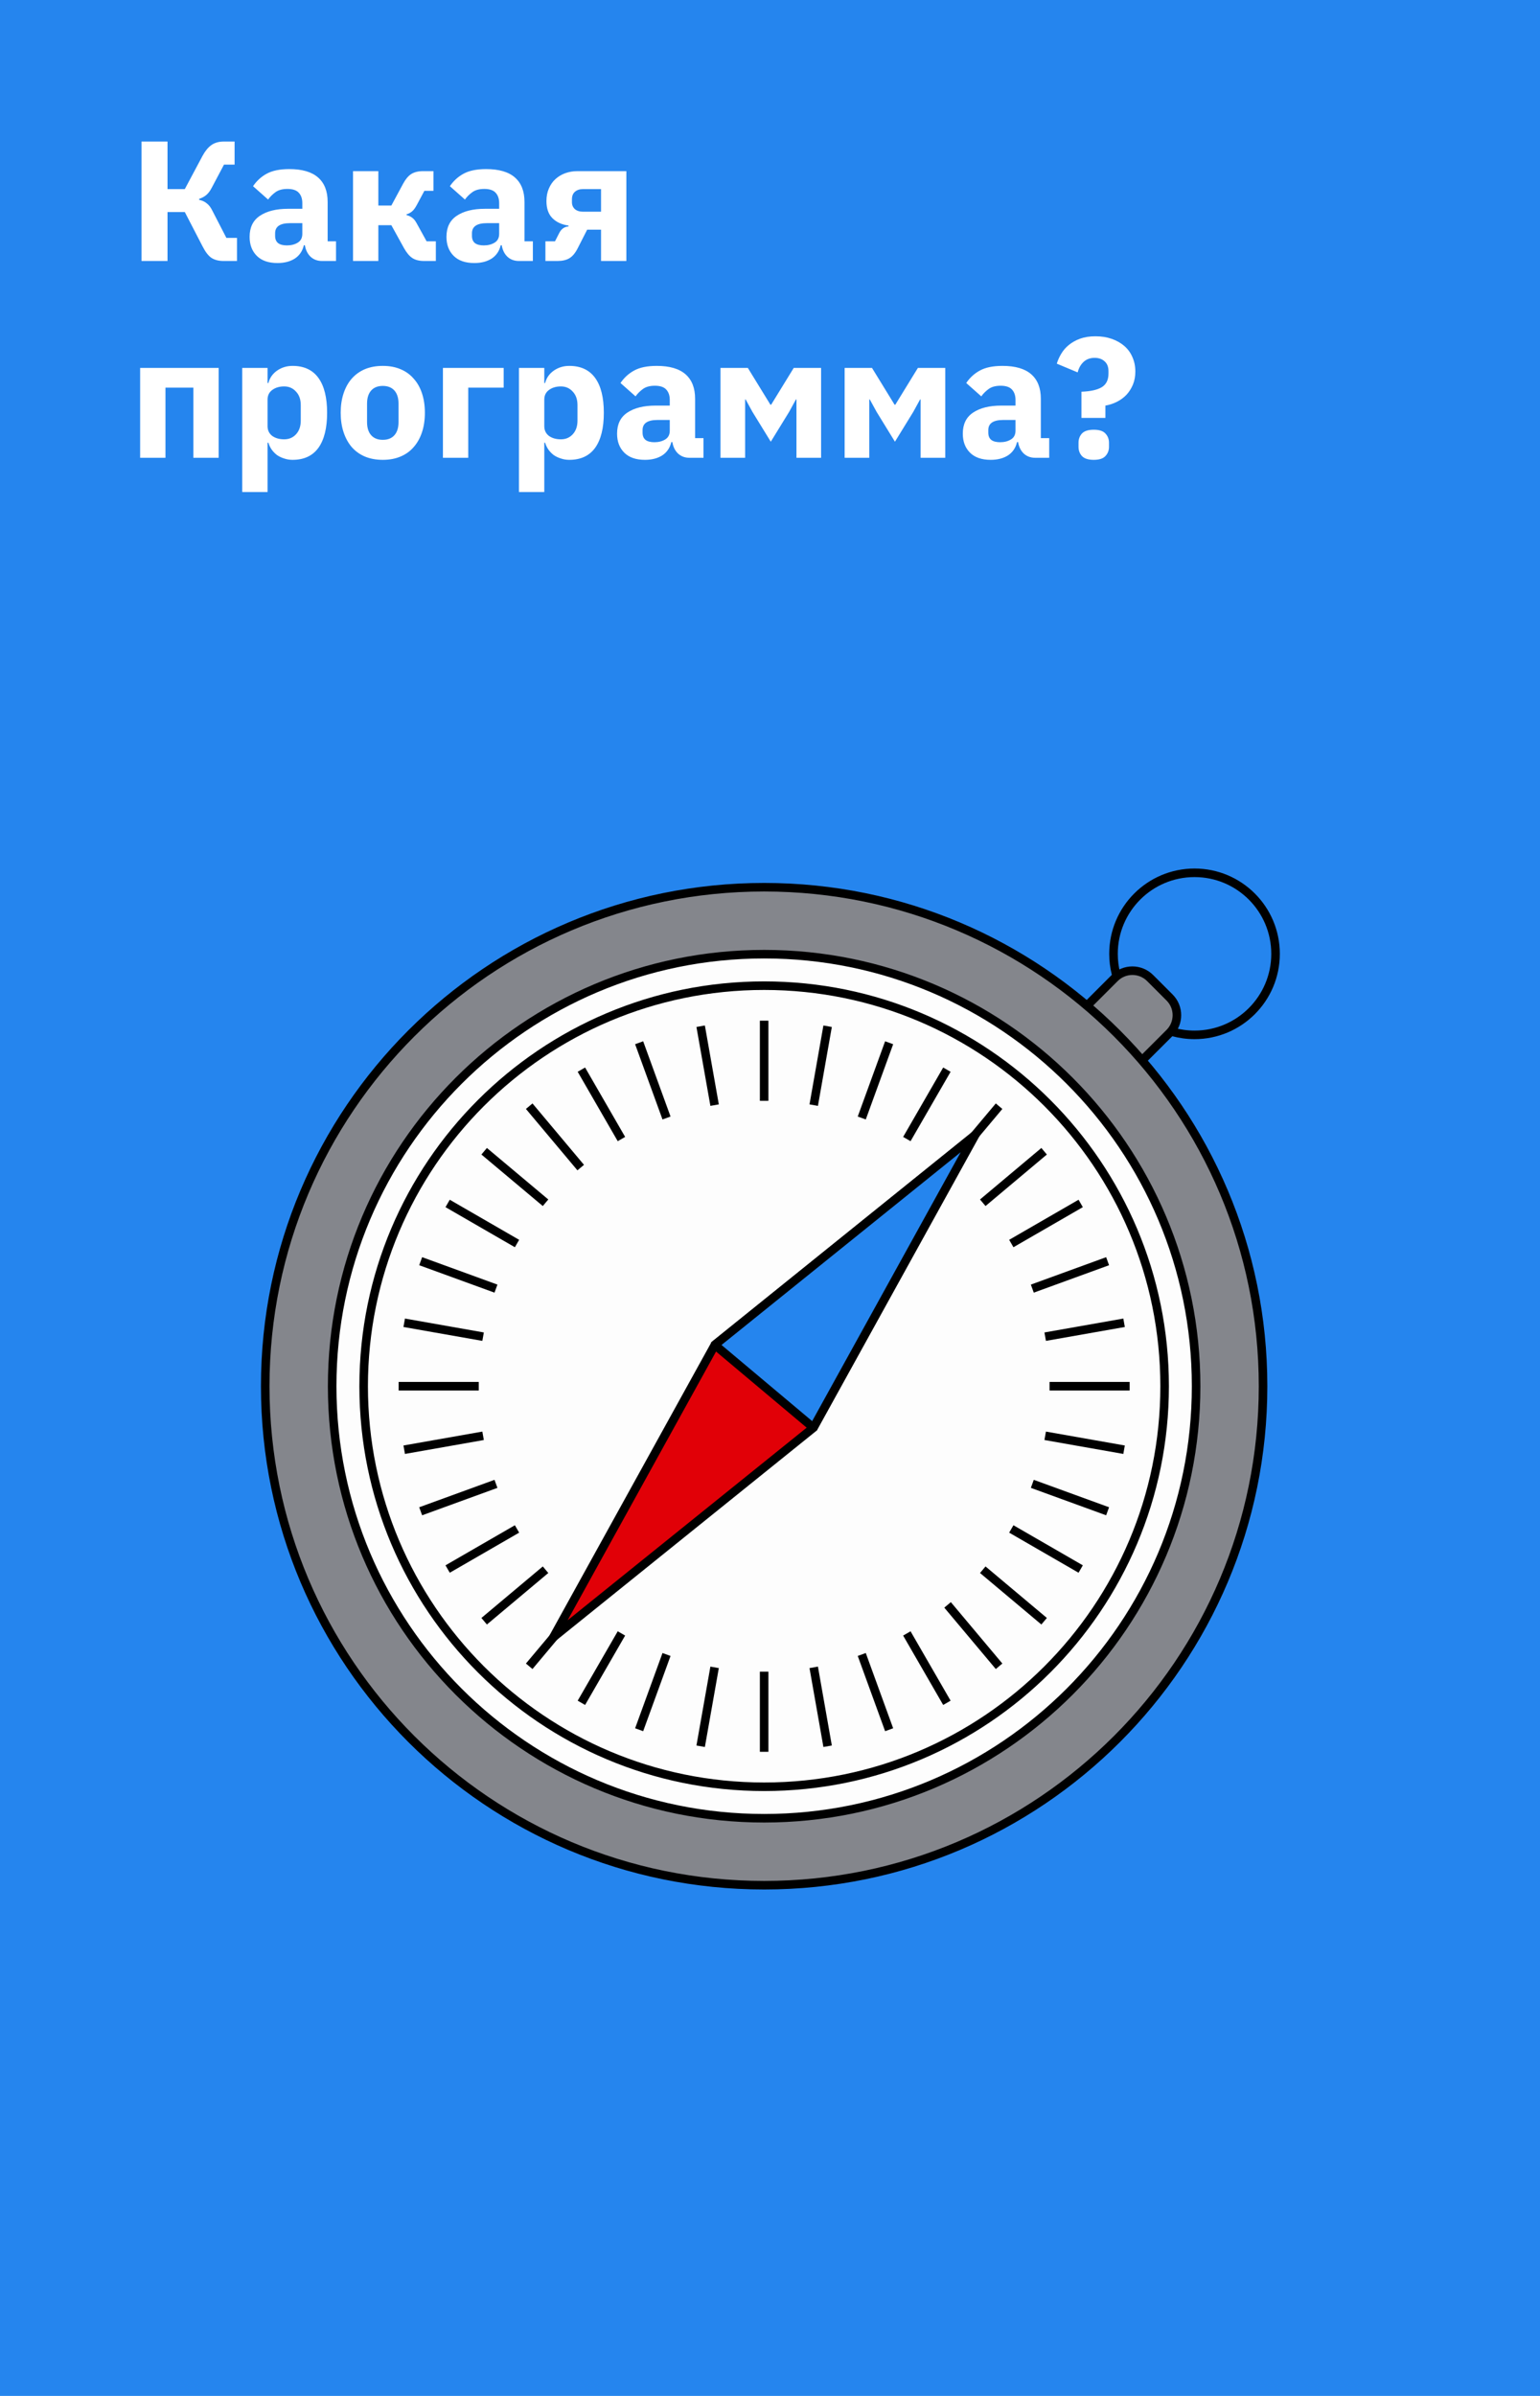
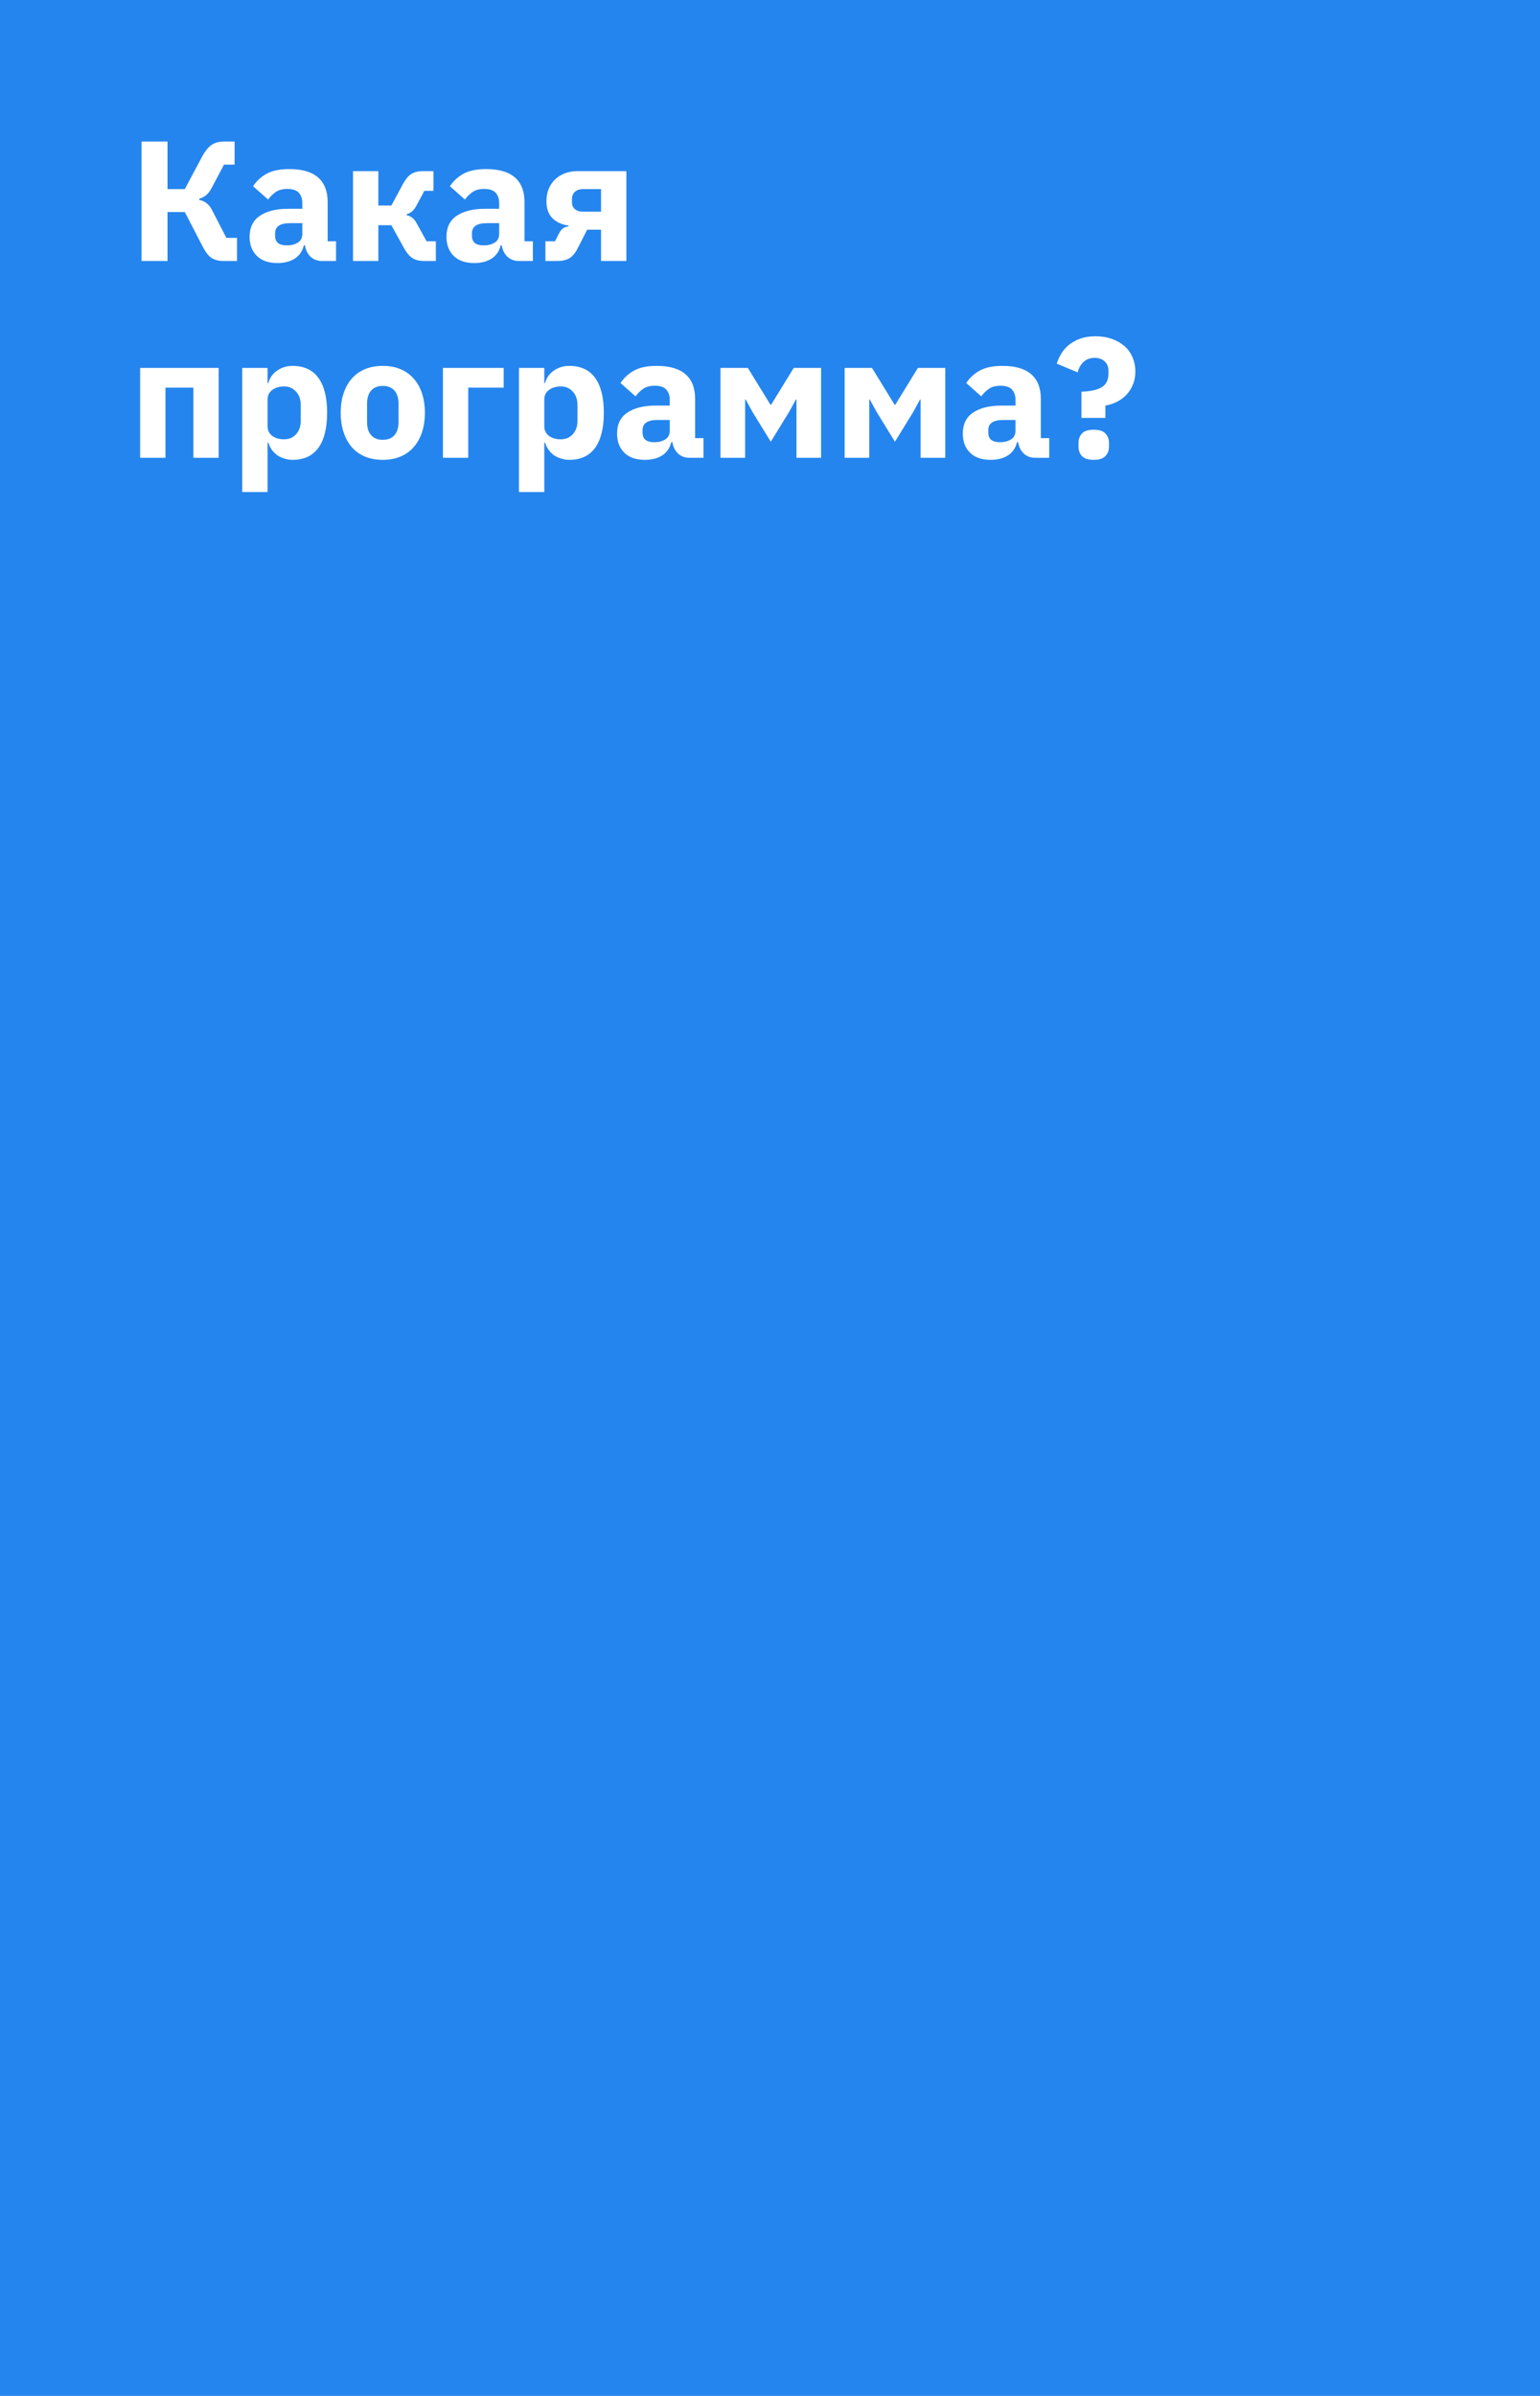
<svg xmlns="http://www.w3.org/2000/svg" width="360" height="560" viewBox="0 0 360 560" fill="none">
  <rect width="360" height="560" fill="#2585EE" />
  <path d="M33.08 33.08H39.16V44.2H43.2L47.36 36.4C47.973 35.28 48.653 34.453 49.4 33.92C50.173 33.36 51.16 33.08 52.36 33.08H54.84V38.48H52.36L49.48 43.92C49.107 44.64 48.68 45.2 48.2 45.6C47.747 45.973 47.2 46.267 46.56 46.48V46.72C47.253 46.853 47.84 47.12 48.32 47.52C48.827 47.893 49.267 48.467 49.64 49.24L52.92 55.6H55.4V61H52.24C51.12 61 50.187 60.76 49.44 60.28C48.72 59.8 48.027 58.907 47.36 57.6L43.2 49.56H39.16V61H33.08V33.08ZM75.272 61C74.206 61 73.312 60.667 72.592 60C71.899 59.333 71.459 58.44 71.272 57.32H71.032C70.712 58.68 70.005 59.72 68.912 60.44C67.819 61.133 66.472 61.48 64.872 61.48C62.766 61.48 61.152 60.92 60.032 59.8C58.912 58.68 58.352 57.2 58.352 55.36C58.352 53.147 59.152 51.507 60.752 50.44C62.379 49.347 64.579 48.8 67.352 48.8H70.672V47.48C70.672 46.467 70.406 45.667 69.872 45.08C69.339 44.467 68.445 44.16 67.192 44.16C66.019 44.16 65.085 44.413 64.392 44.92C63.699 45.427 63.126 46 62.672 46.64L59.152 43.52C60.005 42.267 61.072 41.293 62.352 40.6C63.659 39.88 65.419 39.52 67.632 39.52C70.619 39.52 72.859 40.173 74.352 41.48C75.846 42.787 76.592 44.693 76.592 47.2V56.4H78.552V61H75.272ZM67.072 57.36C68.059 57.36 68.899 57.147 69.592 56.72C70.312 56.293 70.672 55.6 70.672 54.64V52.16H67.792C65.472 52.16 64.312 52.947 64.312 54.52V55.12C64.312 55.893 64.552 56.467 65.032 56.84C65.512 57.187 66.192 57.36 67.072 57.36ZM82.526 40H88.446V48.04H91.486L94.246 42.92C94.806 41.88 95.432 41.133 96.126 40.68C96.846 40.227 97.766 40 98.886 40H101.326V44.6H99.206L97.406 47.96C97.032 48.653 96.659 49.147 96.286 49.44C95.939 49.733 95.526 49.947 95.046 50.08V50.28C95.499 50.387 95.912 50.573 96.286 50.84C96.686 51.107 97.046 51.533 97.366 52.12L99.726 56.4H101.886V61H99.126C98.006 61 97.099 60.773 96.406 60.32C95.712 59.867 95.059 59.093 94.446 58L91.486 52.64H88.446V61H82.526V40ZM121.288 61C120.221 61 119.328 60.667 118.608 60C117.914 59.333 117.474 58.44 117.288 57.32H117.048C116.728 58.68 116.021 59.72 114.928 60.44C113.834 61.133 112.488 61.48 110.888 61.48C108.781 61.48 107.168 60.92 106.048 59.8C104.928 58.68 104.368 57.2 104.368 55.36C104.368 53.147 105.168 51.507 106.768 50.44C108.394 49.347 110.594 48.8 113.368 48.8H116.688V47.48C116.688 46.467 116.421 45.667 115.888 45.08C115.354 44.467 114.461 44.16 113.208 44.16C112.034 44.16 111.101 44.413 110.408 44.92C109.714 45.427 109.141 46 108.688 46.64L105.168 43.52C106.021 42.267 107.088 41.293 108.368 40.6C109.674 39.88 111.434 39.52 113.648 39.52C116.634 39.52 118.874 40.173 120.368 41.48C121.861 42.787 122.608 44.693 122.608 47.2V56.4H124.568V61H121.288ZM113.088 57.36C114.074 57.36 114.914 57.147 115.608 56.72C116.328 56.293 116.688 55.6 116.688 54.64V52.16H113.808C111.488 52.16 110.328 52.947 110.328 54.52V55.12C110.328 55.893 110.568 56.467 111.048 56.84C111.528 57.187 112.208 57.36 113.088 57.36ZM127.501 56.4H129.741L130.701 54.52C131.181 53.533 131.915 53 132.901 52.92V52.72C131.328 52.507 130.075 51.933 129.141 51C128.208 50.067 127.741 48.733 127.741 47C127.741 45.907 127.928 44.933 128.301 44.08C128.675 43.2 129.181 42.467 129.821 41.88C130.488 41.267 131.261 40.8 132.141 40.48C133.021 40.16 133.968 40 134.981 40H146.421V61H140.501V53.68H137.261L135.061 58C134.501 59.12 133.848 59.907 133.101 60.36C132.381 60.787 131.461 61 130.341 61H127.501V56.4ZM140.501 49.48V44.2H136.261C135.488 44.2 134.861 44.413 134.381 44.84C133.928 45.24 133.701 45.827 133.701 46.6V47.28C133.701 47.92 133.928 48.453 134.381 48.88C134.861 49.28 135.488 49.48 136.261 49.48H140.501ZM32.76 86H51.12V107H45.2V90.6H38.68V107H32.76V86ZM56.627 86H62.547V89.52H62.747C63.041 88.347 63.707 87.387 64.747 86.64C65.814 85.893 67.027 85.52 68.387 85.52C71.054 85.52 73.067 86.453 74.427 88.32C75.787 90.187 76.467 92.907 76.467 96.48C76.467 100.053 75.787 102.787 74.427 104.68C73.067 106.547 71.054 107.48 68.387 107.48C67.694 107.48 67.04 107.373 66.427 107.16C65.814 106.973 65.254 106.707 64.747 106.36C64.267 105.987 63.854 105.56 63.507 105.08C63.16 104.573 62.907 104.04 62.747 103.48H62.547V115H56.627V86ZM66.427 102.68C67.547 102.68 68.467 102.293 69.187 101.52C69.934 100.72 70.307 99.653 70.307 98.32V94.68C70.307 93.347 69.934 92.293 69.187 91.52C68.467 90.72 67.547 90.32 66.427 90.32C65.307 90.32 64.374 90.6 63.627 91.16C62.907 91.693 62.547 92.44 62.547 93.4V99.6C62.547 100.56 62.907 101.32 63.627 101.88C64.374 102.413 65.307 102.68 66.427 102.68ZM89.483 107.48C87.936 107.48 86.55 107.227 85.323 106.72C84.123 106.213 83.097 105.48 82.243 104.52C81.416 103.56 80.776 102.4 80.323 101.04C79.87 99.68 79.643 98.16 79.643 96.48C79.643 94.8 79.87 93.28 80.323 91.92C80.776 90.56 81.416 89.413 82.243 88.48C83.097 87.52 84.123 86.787 85.323 86.28C86.55 85.773 87.936 85.52 89.483 85.52C91.03 85.52 92.403 85.773 93.603 86.28C94.83 86.787 95.856 87.52 96.683 88.48C97.537 89.413 98.19 90.56 98.643 91.92C99.097 93.28 99.323 94.8 99.323 96.48C99.323 98.16 99.097 99.68 98.643 101.04C98.19 102.4 97.537 103.56 96.683 104.52C95.856 105.48 94.83 106.213 93.603 106.72C92.403 107.227 91.03 107.48 89.483 107.48ZM89.483 102.8C90.656 102.8 91.563 102.44 92.203 101.72C92.843 101 93.163 99.973 93.163 98.64V94.36C93.163 93.027 92.843 92 92.203 91.28C91.563 90.56 90.656 90.2 89.483 90.2C88.31 90.2 87.403 90.56 86.763 91.28C86.123 92 85.803 93.027 85.803 94.36V98.64C85.803 99.973 86.123 101 86.763 101.72C87.403 102.44 88.31 102.8 89.483 102.8ZM103.541 86H117.741V90.6H109.461V107H103.541V86ZM121.315 86H127.235V89.52H127.435C127.728 88.347 128.395 87.387 129.435 86.64C130.501 85.893 131.715 85.52 133.075 85.52C135.741 85.52 137.755 86.453 139.115 88.32C140.475 90.187 141.155 92.907 141.155 96.48C141.155 100.053 140.475 102.787 139.115 104.68C137.755 106.547 135.741 107.48 133.075 107.48C132.381 107.48 131.728 107.373 131.115 107.16C130.501 106.973 129.941 106.707 129.435 106.36C128.955 105.987 128.541 105.56 128.195 105.08C127.848 104.573 127.595 104.04 127.435 103.48H127.235V115H121.315V86ZM131.115 102.68C132.235 102.68 133.155 102.293 133.875 101.52C134.621 100.72 134.995 99.653 134.995 98.32V94.68C134.995 93.347 134.621 92.293 133.875 91.52C133.155 90.72 132.235 90.32 131.115 90.32C129.995 90.32 129.061 90.6 128.315 91.16C127.595 91.693 127.235 92.44 127.235 93.4V99.6C127.235 100.56 127.595 101.32 128.315 101.88C129.061 102.413 129.995 102.68 131.115 102.68ZM161.171 107C160.104 107 159.211 106.667 158.491 106C157.797 105.333 157.357 104.44 157.171 103.32H156.931C156.611 104.68 155.904 105.72 154.811 106.44C153.717 107.133 152.371 107.48 150.771 107.48C148.664 107.48 147.051 106.92 145.931 105.8C144.811 104.68 144.251 103.2 144.251 101.36C144.251 99.147 145.051 97.507 146.651 96.44C148.277 95.347 150.477 94.8 153.251 94.8H156.571V93.48C156.571 92.467 156.304 91.667 155.771 91.08C155.237 90.467 154.344 90.16 153.091 90.16C151.917 90.16 150.984 90.413 150.291 90.92C149.597 91.427 149.024 92 148.571 92.64L145.051 89.52C145.904 88.267 146.971 87.293 148.251 86.6C149.557 85.88 151.317 85.52 153.531 85.52C156.517 85.52 158.757 86.173 160.251 87.48C161.744 88.787 162.491 90.693 162.491 93.2V102.4H164.451V107H161.171ZM152.971 103.36C153.957 103.36 154.797 103.147 155.491 102.72C156.211 102.293 156.571 101.6 156.571 100.64V98.16H153.691C151.371 98.16 150.211 98.947 150.211 100.52V101.12C150.211 101.893 150.451 102.467 150.931 102.84C151.411 103.187 152.091 103.36 152.971 103.36ZM168.424 86H174.824L180.104 94.6H180.264L185.544 86H191.944V107H186.184V93.36H186.064L184.464 96.28L180.184 103.24L175.904 96.28L174.304 93.36H174.184V107H168.424V86ZM197.448 86H203.848L209.128 94.6H209.288L214.568 86H220.968V107H215.208V93.36H215.088L213.488 96.28L209.208 103.24L204.928 96.28L203.328 93.36H203.208V107H197.448V86ZM241.991 107C240.924 107 240.031 106.667 239.311 106C238.618 105.333 238.178 104.44 237.991 103.32H237.751C237.431 104.68 236.724 105.72 235.631 106.44C234.538 107.133 233.191 107.48 231.591 107.48C229.484 107.48 227.871 106.92 226.751 105.8C225.631 104.68 225.071 103.2 225.071 101.36C225.071 99.147 225.871 97.507 227.471 96.44C229.098 95.347 231.298 94.8 234.071 94.8H237.391V93.48C237.391 92.467 237.124 91.667 236.591 91.08C236.058 90.467 235.164 90.16 233.911 90.16C232.738 90.16 231.804 90.413 231.111 90.92C230.418 91.427 229.844 92 229.391 92.64L225.871 89.52C226.724 88.267 227.791 87.293 229.071 86.6C230.378 85.88 232.138 85.52 234.351 85.52C237.338 85.52 239.578 86.173 241.071 87.48C242.564 88.787 243.311 90.693 243.311 93.2V102.4H245.271V107H241.991ZM233.791 103.36C234.778 103.36 235.618 103.147 236.311 102.72C237.031 102.293 237.391 101.6 237.391 100.64V98.16H234.511C232.191 98.16 231.031 98.947 231.031 100.52V101.12C231.031 101.893 231.271 102.467 231.751 102.84C232.231 103.187 232.911 103.36 233.791 103.36ZM252.804 97.68V91.56C254.911 91.48 256.484 91.133 257.524 90.52C258.591 89.88 259.124 88.813 259.124 87.32V86.76C259.124 85.747 258.818 84.973 258.204 84.44C257.618 83.907 256.844 83.64 255.884 83.64C254.844 83.64 253.978 83.96 253.284 84.6C252.618 85.24 252.164 86.053 251.924 87.04L247.044 85C247.284 84.2 247.631 83.427 248.084 82.68C248.538 81.907 249.124 81.227 249.844 80.64C250.591 80.027 251.471 79.533 252.484 79.16C253.524 78.787 254.724 78.6 256.084 78.6C257.471 78.6 258.738 78.8 259.884 79.2C261.031 79.6 262.018 80.16 262.844 80.88C263.671 81.6 264.298 82.467 264.724 83.48C265.178 84.493 265.404 85.613 265.404 86.84C265.404 87.96 265.218 88.973 264.844 89.88C264.471 90.787 263.964 91.587 263.324 92.28C262.684 92.947 261.938 93.493 261.084 93.92C260.231 94.347 259.338 94.64 258.404 94.8V97.68H252.804ZM255.684 107.48C254.404 107.48 253.484 107.187 252.924 106.6C252.391 106.013 252.124 105.293 252.124 104.44V103.48C252.124 102.627 252.391 101.907 252.924 101.32C253.484 100.733 254.404 100.44 255.684 100.44C256.964 100.44 257.871 100.733 258.404 101.32C258.964 101.907 259.244 102.627 259.244 103.48V104.44C259.244 105.293 258.964 106.013 258.404 106.6C257.871 107.187 256.964 107.48 255.684 107.48Z" fill="white" />
  <g clip-path="url(#clip0)">
    <path d="M298.18 222.94C298.18 212.48 289.7 204 279.24 204C268.78 204 260.3 212.48 260.3 222.94C260.3 224.52 260.49 226.05 260.86 227.52C262.5 234.14 267.63 239.39 274.19 241.2C275.8 241.64 277.5 241.88 279.25 241.88C289.7 241.88 298.18 233.4 298.18 222.94Z" stroke="black" stroke-width="2" stroke-miterlimit="10" />
-     <path d="M254.68 260.13L241.86 247.31L260.58 228.59C262.86 226.31 266.56 226.31 268.85 228.59L273.41 233.15C275.69 235.43 275.69 239.13 273.41 241.42L254.68 260.13Z" fill="#84868C" stroke="black" stroke-width="2" stroke-miterlimit="10" />
    <path d="M178.63 440.63C243.043 440.63 295.26 388.413 295.26 324C295.26 259.587 243.043 207.37 178.63 207.37C114.217 207.37 62 259.587 62 324C62 388.413 114.217 440.63 178.63 440.63Z" fill="#84868C" stroke="black" stroke-width="2" stroke-miterlimit="10" />
-     <path d="M178.63 424.98C234.4 424.98 279.61 379.77 279.61 324C279.61 268.23 234.4 223.02 178.63 223.02C122.861 223.02 77.65 268.23 77.65 324C77.65 379.77 122.861 424.98 178.63 424.98Z" fill="#FDFDFD" stroke="black" stroke-width="2" stroke-miterlimit="10" />
+     <path d="M178.63 424.98C234.4 424.98 279.61 379.77 279.61 324C122.861 223.02 77.65 268.23 77.65 324C77.65 379.77 122.861 424.98 178.63 424.98Z" fill="#FDFDFD" stroke="black" stroke-width="2" stroke-miterlimit="10" />
    <path d="M178.63 417.62C230.335 417.62 272.25 375.705 272.25 324C272.25 272.295 230.335 230.38 178.63 230.38C126.925 230.38 85.01 272.295 85.01 324C85.01 375.705 126.925 417.62 178.63 417.62Z" stroke="black" stroke-width="2" stroke-miterlimit="10" />
    <path d="M178.63 238.56V257.29" stroke="black" stroke-width="2" stroke-miterlimit="10" />
    <path d="M178.63 390.72V409.45" stroke="black" stroke-width="2" stroke-miterlimit="10" />
    <path d="M163.79 239.86L167.05 258.3" stroke="black" stroke-width="2" stroke-miterlimit="10" />
    <path d="M190.22 389.71L193.47 408.15" stroke="black" stroke-width="2" stroke-miterlimit="10" />
    <path d="M149.41 243.72L155.81 261.31" stroke="black" stroke-width="2" stroke-miterlimit="10" />
    <path d="M201.45 386.7L207.85 404.29" stroke="black" stroke-width="2" stroke-miterlimit="10" />
-     <path d="M135.91 250.01L145.27 266.23" stroke="black" stroke-width="2" stroke-miterlimit="10" />
    <path d="M211.99 381.78L221.35 398" stroke="black" stroke-width="2" stroke-miterlimit="10" />
    <path d="M123.71 258.55L135.75 272.9" stroke="black" stroke-width="2" stroke-miterlimit="10" />
    <path d="M221.51 375.11L233.55 389.46" stroke="black" stroke-width="2" stroke-miterlimit="10" />
    <path d="M113.18 269.08L127.53 281.12" stroke="black" stroke-width="2" stroke-miterlimit="10" />
    <path d="M229.739 366.89L244.079 378.93" stroke="black" stroke-width="2" stroke-miterlimit="10" />
    <path d="M104.64 281.28L120.86 290.65" stroke="black" stroke-width="2" stroke-miterlimit="10" />
    <path d="M236.409 357.36L252.629 366.73" stroke="black" stroke-width="2" stroke-miterlimit="10" />
    <path d="M98.34 294.78L115.94 301.19" stroke="black" stroke-width="2" stroke-miterlimit="10" />
    <path d="M241.32 346.82L258.92 353.23" stroke="black" stroke-width="2" stroke-miterlimit="10" />
    <path d="M94.49 309.17L112.93 312.42" stroke="black" stroke-width="2" stroke-miterlimit="10" />
    <path d="M244.33 335.59L262.77 338.84" stroke="black" stroke-width="2" stroke-miterlimit="10" />
    <path d="M93.19 324H111.92" stroke="black" stroke-width="2" stroke-miterlimit="10" />
    <path d="M245.351 324H264.071" stroke="black" stroke-width="2" stroke-miterlimit="10" />
    <path d="M94.49 338.84L112.93 335.59" stroke="black" stroke-width="2" stroke-miterlimit="10" />
    <path d="M244.33 312.42L262.77 309.17" stroke="black" stroke-width="2" stroke-miterlimit="10" />
    <path d="M98.34 353.23L115.94 346.82" stroke="black" stroke-width="2" stroke-miterlimit="10" />
    <path d="M241.32 301.19L258.92 294.78" stroke="black" stroke-width="2" stroke-miterlimit="10" />
    <path d="M104.64 366.73L120.86 357.36" stroke="black" stroke-width="2" stroke-miterlimit="10" />
    <path d="M236.409 290.65L252.629 281.28" stroke="black" stroke-width="2" stroke-miterlimit="10" />
    <path d="M113.18 378.93L127.53 366.89" stroke="black" stroke-width="2" stroke-miterlimit="10" />
    <path d="M229.739 281.12L244.079 269.08" stroke="black" stroke-width="2" stroke-miterlimit="10" />
    <path d="M123.71 389.46L135.75 375.11" stroke="black" stroke-width="2" stroke-miterlimit="10" />
    <path d="M221.51 272.9L233.55 258.55" stroke="black" stroke-width="2" stroke-miterlimit="10" />
    <path d="M135.91 398L145.27 381.78" stroke="black" stroke-width="2" stroke-miterlimit="10" />
    <path d="M211.99 266.23L221.35 250.01" stroke="black" stroke-width="2" stroke-miterlimit="10" />
    <path d="M149.41 404.29L155.81 386.7" stroke="black" stroke-width="2" stroke-miterlimit="10" />
    <path d="M201.45 261.31L207.85 243.72" stroke="black" stroke-width="2" stroke-miterlimit="10" />
    <path d="M163.79 408.15L167.05 389.71" stroke="black" stroke-width="2" stroke-miterlimit="10" />
    <path d="M190.22 258.3L193.47 239.86" stroke="black" stroke-width="2" stroke-miterlimit="10" />
    <path d="M190.15 333.68L190.17 333.66L227.92 265.33L167.11 314.33L167.1 314.35L129.35 382.68L190.14 333.71L190.15 333.68Z" fill="#E10007" stroke="black" stroke-width="2" stroke-miterlimit="10" />
    <path d="M190.14 333.71L190.15 333.68L190.17 333.66L227.92 265.33L167.11 314.33L167.1 314.35" fill="#2585EE" />
    <path d="M190.14 333.71L190.15 333.68L190.17 333.66L227.92 265.33L167.11 314.33L167.1 314.35" stroke="black" stroke-width="2" stroke-miterlimit="10" />
    <path d="M167.1 314.35L190.09 333.66" stroke="black" stroke-width="2" stroke-miterlimit="10" />
  </g>
  <defs>
    <clipPath id="clip0">
-       <rect width="238.18" height="238.64" fill="white" transform="translate(61 203)" />
-     </clipPath>
+       </clipPath>
  </defs>
</svg>